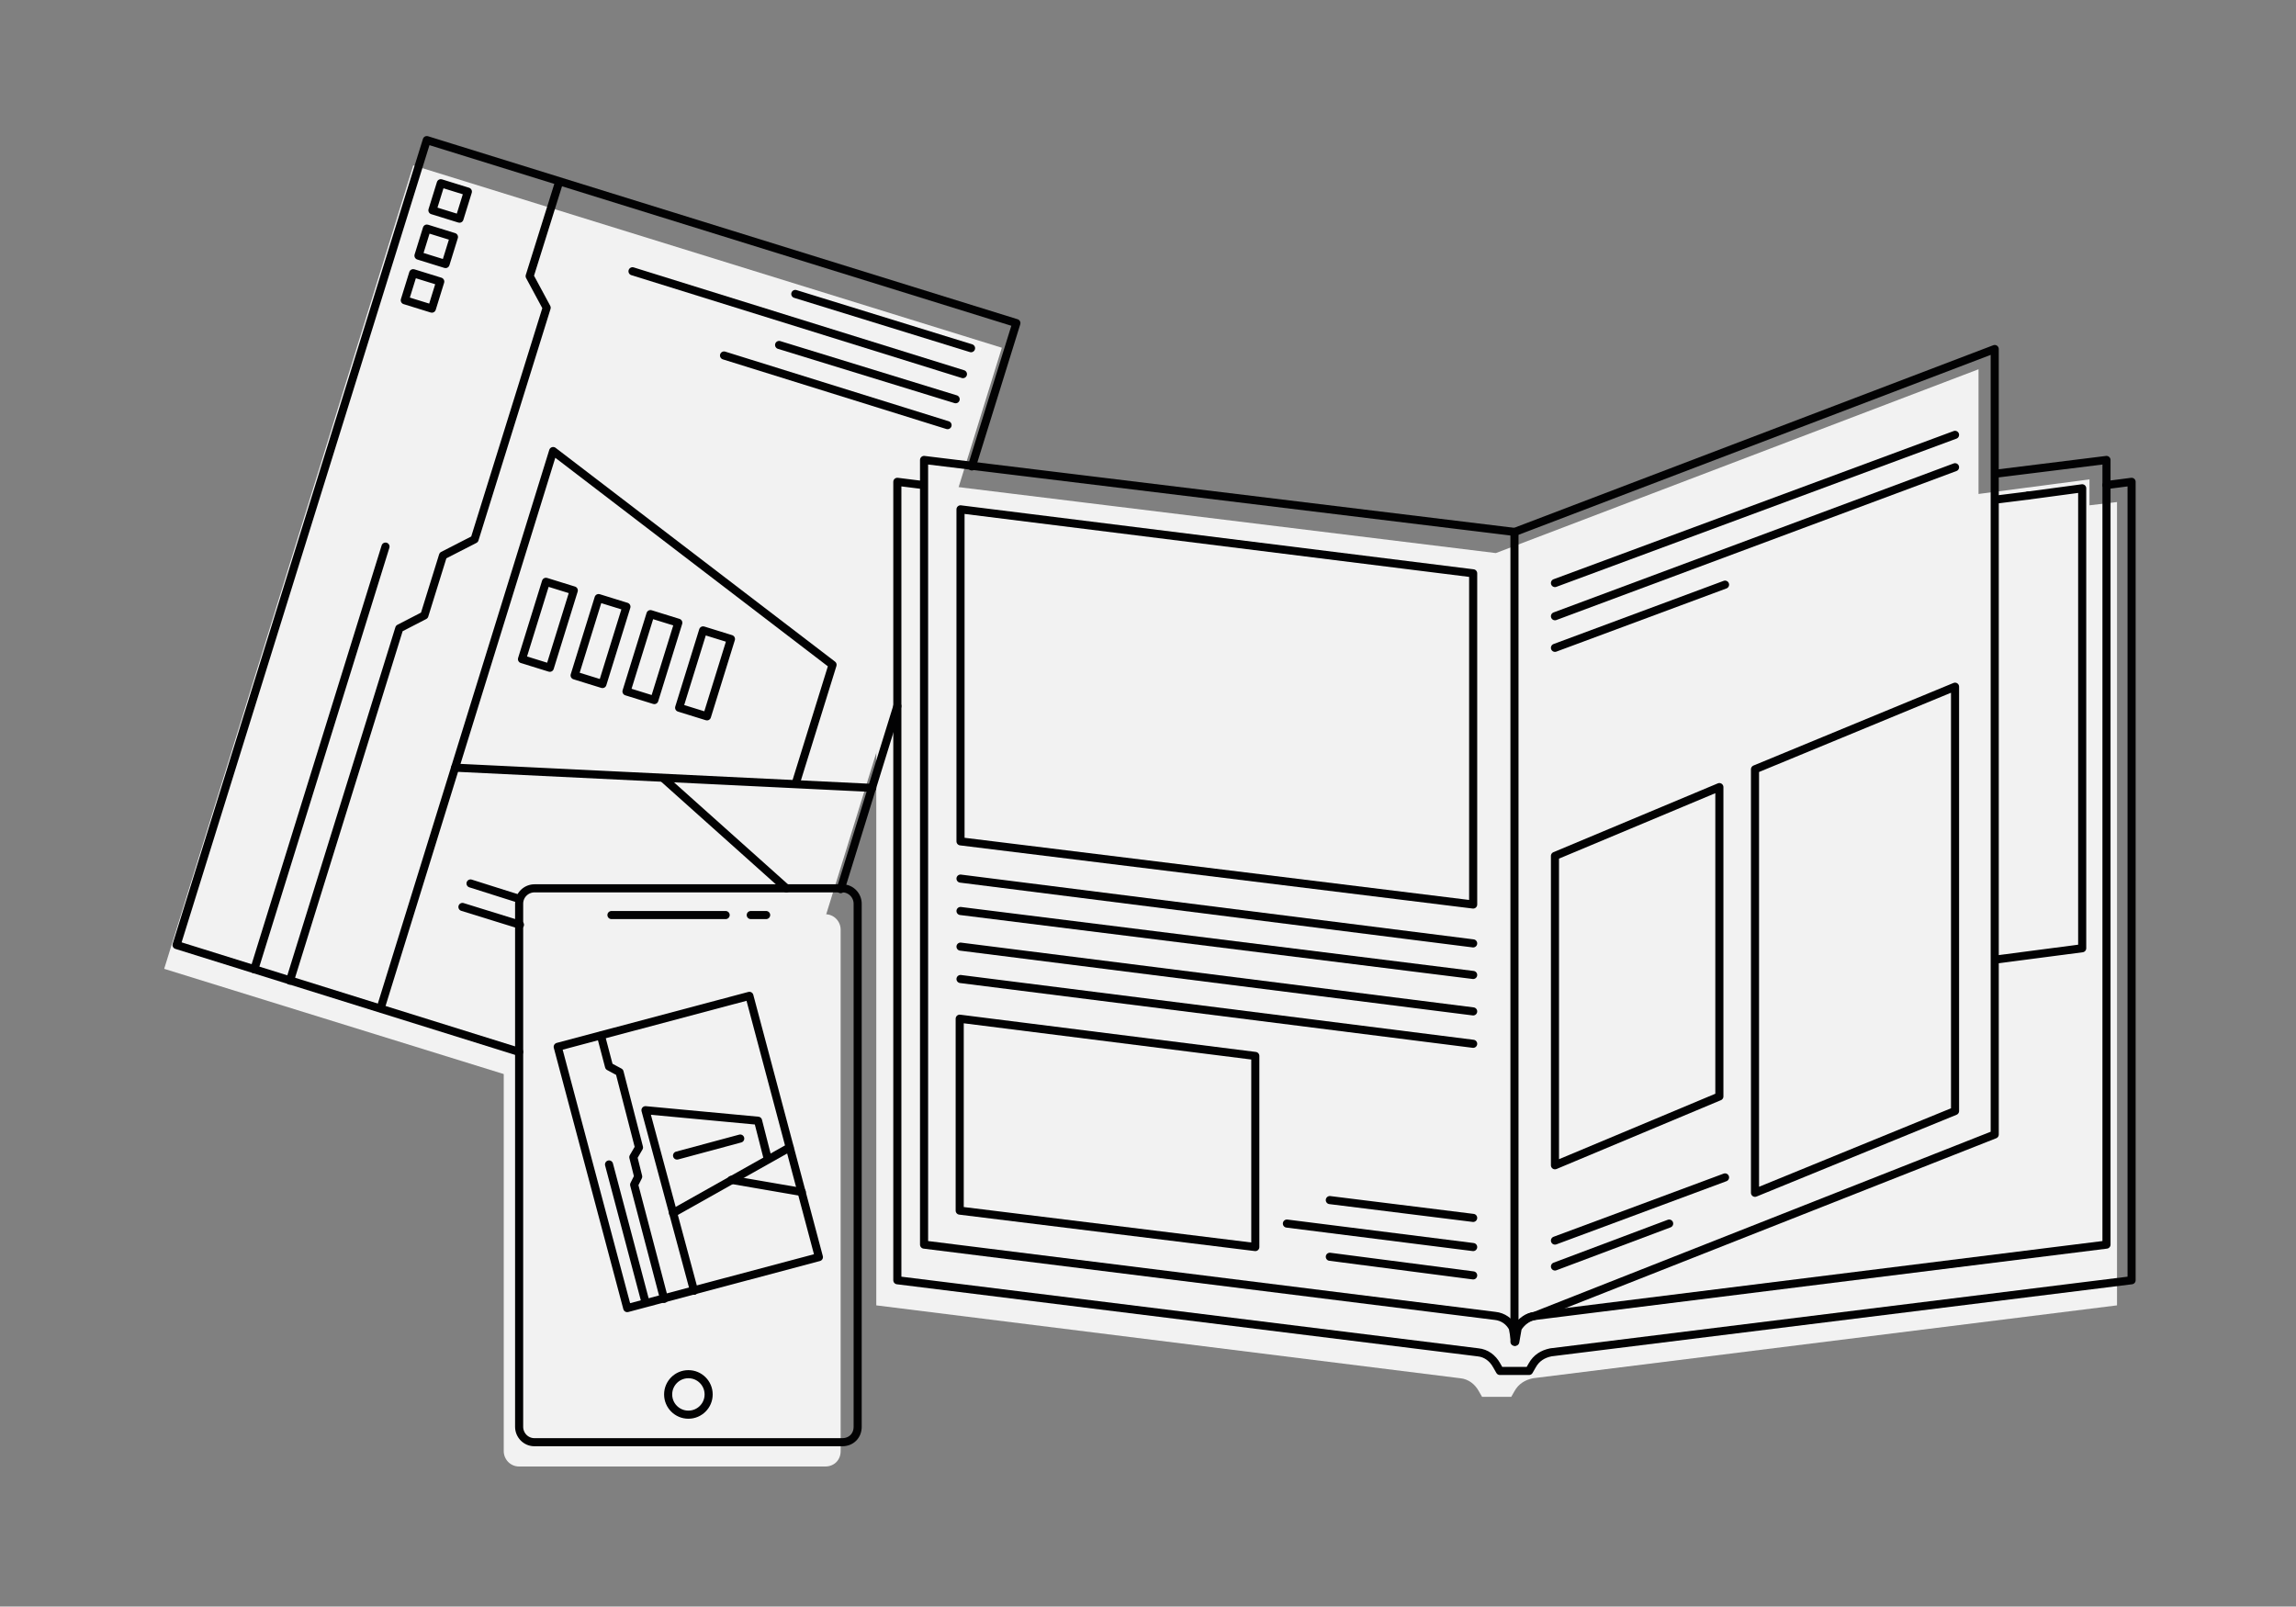
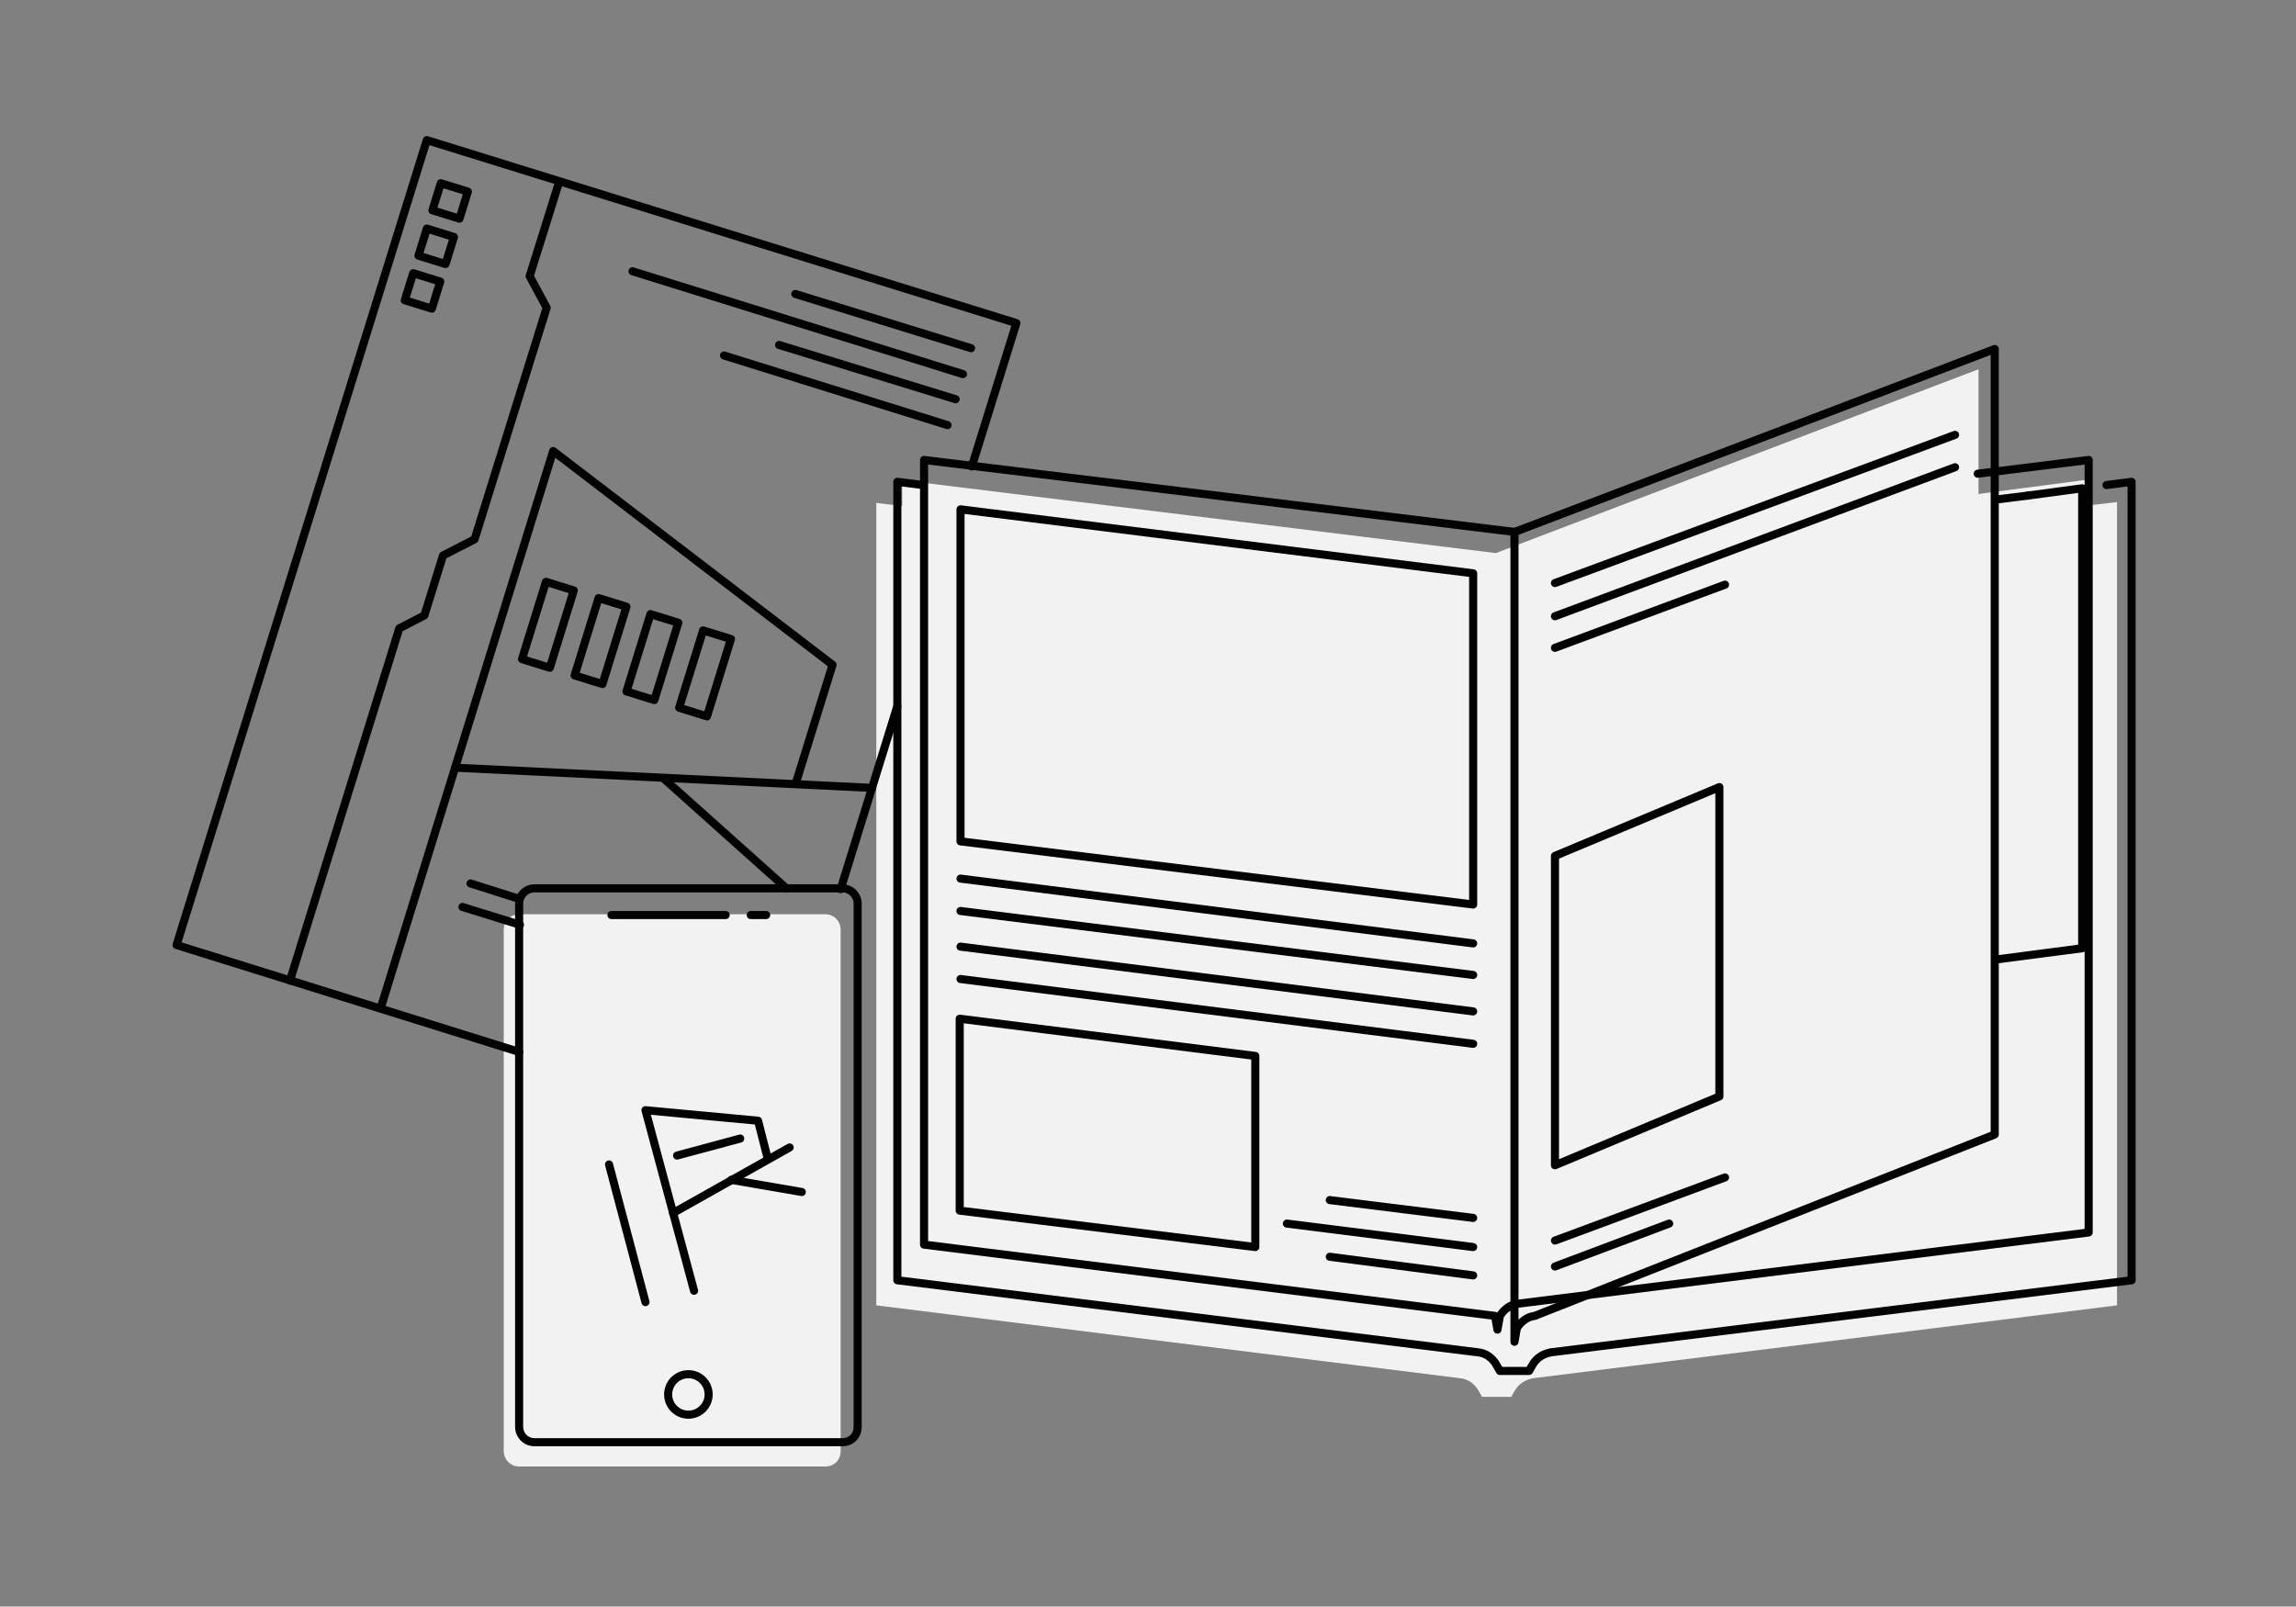
<svg xmlns="http://www.w3.org/2000/svg" version="1.1" id="Livello_1" x="0px" y="0px" viewBox="0 0 283.5 198.4" style="enable-background:new 0 0 283.5 198.4;" xml:space="preserve">
  <rect x="0" y="0" width="283.5" height="198.4" fill="#808080" stroke="none" />
  <style type="text/css">
	.st0{fill:#F2F2F2;}
	.st1{fill:none;stroke:#020203;stroke-linecap:round;stroke-linejoin:round;stroke-miterlimit:10;}
</style>
  <g>
    <g>
      <path class="st0" d="M258,62.4v-3.2L244.3,61V45.6l-59.6,22.7l-73.3-9v3.2l-3.2-0.4v99.1l72.1,9c1,0.1,1.8,0.7,2.3,1.6l0.4,0.7    h3.6l0.4-0.7c0.5-0.9,1.3-1.4,2.3-1.6l72.1-9V62L258,62.4z" />
-       <rect x="33.9" y="29.4" transform="matrix(0.955 0.296 -0.296 0.955 27.355 -17.694)" class="st0" width="76.1" height="103.9" />
      <path class="st0" d="M101.9,181.1H64.1c-1.1,0-1.9-0.9-1.9-1.9v-64.4c0-1.1,0.9-1.9,1.9-1.9h37.8c1.1,0,1.9,0.9,1.9,1.9v64.4    C103.8,180.3,103,181.1,101.9,181.1z" />
    </g>
    <g>
      <g>
        <path class="st1" d="M114,59.9l-3.2-0.4v98.6l71.7,8.9c1,0.1,1.8,0.7,2.3,1.6l0.4,0.7h3.6l0.4-0.7c0.5-0.9,1.3-1.4,2.3-1.6     l71.7-8.9V59.5l-3.1,0.4" />
-         <path class="st1" d="M187.1,65.7l-73-8.9v96.9l70.5,8.8c1,0.1,1.8,0.7,2.2,1.5l0.3,1.7l0.3-1.7c0.5-0.8,1.3-1.4,2.2-1.5l70.5-8.8     V56.8l-13.7,1.7" />
+         <path class="st1" d="M187.1,65.7l-73-8.9v96.9l70.5,8.8l0.3,1.7l0.3-1.7c0.5-0.8,1.3-1.4,2.2-1.5l70.5-8.8     V56.8l-13.7,1.7" />
        <path class="st1" d="M187,165.7l0.3-1.7c0.5-0.8,1.3-1.4,2.2-1.5l56.8-22.4V43.1L187,65.7V165.7z" />
        <polygon class="st1" points="155,154 118.5,149.5 118.5,125.8 155,130.4    " />
        <polygon class="st1" points="181.9,111.7 118.6,103.9 118.6,62.9 181.9,70.8    " />
        <polyline class="st1" points="246.4,118.5 257.1,117.1 257.1,60.3 250.4,61.2    " />
        <line class="st1" x1="250.4" y1="61.2" x2="246.4" y2="61.7" />
        <line class="st1" x1="118.6" y1="120.9" x2="181.9" y2="128.9" />
        <line class="st1" x1="164.2" y1="148.2" x2="181.9" y2="150.4" />
        <line class="st1" x1="164.2" y1="155.2" x2="181.9" y2="157.5" />
        <line class="st1" x1="158.9" y1="151.1" x2="181.9" y2="154" />
        <line class="st1" x1="118.6" y1="116.9" x2="181.9" y2="124.9" />
        <line class="st1" x1="118.6" y1="112.5" x2="181.9" y2="120.4" />
        <line class="st1" x1="118.6" y1="108.5" x2="181.9" y2="116.5" />
-         <polygon class="st1" points="241.4,137.2 216.7,147.3 216.7,95 241.4,84.8    " />
        <polygon class="st1" points="212.3,135.4 192,143.9 192,105.7 212.3,97.2    " />
        <line class="st1" x1="241.4" y1="53.7" x2="192" y2="72" />
        <line class="st1" x1="241.4" y1="57.7" x2="192" y2="76.1" />
        <line class="st1" x1="213" y1="72.2" x2="192" y2="80" />
        <line class="st1" x1="206.1" y1="151.1" x2="192" y2="156.4" />
        <line class="st1" x1="213" y1="145.4" x2="192" y2="153.2" />
      </g>
      <g>
        <line class="st1" x1="110.8" y1="87.2" x2="103.8" y2="109.8" />
        <polyline class="st1" points="64.1,129.9 21.8,116.7 52.7,17.3 125.5,39.9 120,57.6    " />
        <g>
          <rect x="50.4" y="34.2" transform="matrix(0.955 0.296 -0.296 0.955 13.009 -13.844)" class="st1" width="3.5" height="3.5" />
          <rect x="52.1" y="28.7" transform="matrix(0.955 0.296 -0.296 0.955 11.448 -14.602)" class="st1" width="3.5" height="3.5" />
          <rect x="53.8" y="23.1" transform="matrix(0.955 0.296 -0.296 0.955 9.887 -15.359)" class="st1" width="3.5" height="3.5" />
        </g>
        <line class="st1" x1="119.9" y1="43" x2="98.2" y2="36.3" />
        <line class="st1" x1="118" y1="49.3" x2="96.2" y2="42.6" />
        <line class="st1" x1="64.1" y1="111" x2="58.1" y2="109.1" />
        <line class="st1" x1="64.2" y1="114.2" x2="57.1" y2="112" />
        <line class="st1" x1="118.9" y1="46.2" x2="78.1" y2="33.5" />
        <line class="st1" x1="117" y1="52.5" x2="89.4" y2="43.9" />
        <polyline class="st1" points="69,22.6 65.4,34.1 67.5,38 58.6,66.6 54.7,68.6 52.4,76 49.3,77.6 35.8,121.1    " />
-         <line class="st1" x1="31.4" y1="119.7" x2="47.6" y2="67.5" />
        <polyline class="st1" points="47,124.5 68.3,55.7 102.8,82.1 98.3,96.6    " />
        <rect x="65.8" y="72.2" transform="matrix(0.955 0.296 -0.296 0.955 25.944 -16.58)" class="st1" width="3.6" height="10" />
        <rect x="72.3" y="74.2" transform="matrix(0.955 0.296 -0.296 0.955 26.828 -18.405)" class="st1" width="3.6" height="10" />
        <rect x="78.7" y="76.2" transform="matrix(0.955 0.296 -0.296 0.955 27.713 -20.229)" class="st1" width="3.6" height="10" />
        <rect x="85.2" y="78.2" transform="matrix(0.955 0.296 -0.296 0.955 28.598 -22.053)" class="st1" width="3.6" height="10" />
        <line class="st1" x1="107.7" y1="97.3" x2="56.2" y2="94.8" />
        <line class="st1" x1="81.9" y1="96.1" x2="97.1" y2="109.7" />
      </g>
      <g>
        <g>
-           <rect x="72.8" y="125.6" transform="matrix(0.966 -0.257 0.257 0.966 -33.739 26.654)" class="st1" width="24.5" height="33.4" />
          <line class="st1" x1="91.4" y1="140.6" x2="83.6" y2="142.7" />
-           <polyline class="st1" points="74.2,127.9 75.2,131.7 76.5,132.4 78.9,141.7 78.2,142.9 78.8,145.3 78.3,146.3 82,160.4     " />
          <line class="st1" x1="79.7" y1="160.8" x2="75.2" y2="143.8" />
          <polyline class="st1" points="85.7,159.4 79.7,137.1 93.6,138.4 94.8,143.1     " />
          <line class="st1" x1="97.5" y1="141.7" x2="83.1" y2="149.8" />
          <line class="st1" x1="90.3" y1="145.7" x2="99" y2="147.2" />
        </g>
        <path class="st1" d="M104,178.1H66c-1.1,0-1.9-0.9-1.9-1.9v-64.6c0-1.1,0.9-1.9,1.9-1.9h38c1.1,0,1.9,0.9,1.9,1.9v64.6     C105.9,177.3,105.1,178.1,104,178.1z" />
        <circle class="st1" cx="85" cy="172.2" r="2.5" />
        <g>
          <line class="st1" x1="75.5" y1="113" x2="89.6" y2="113" />
          <line class="st1" x1="92.7" y1="113" x2="94.6" y2="113" />
        </g>
      </g>
    </g>
  </g>
</svg>